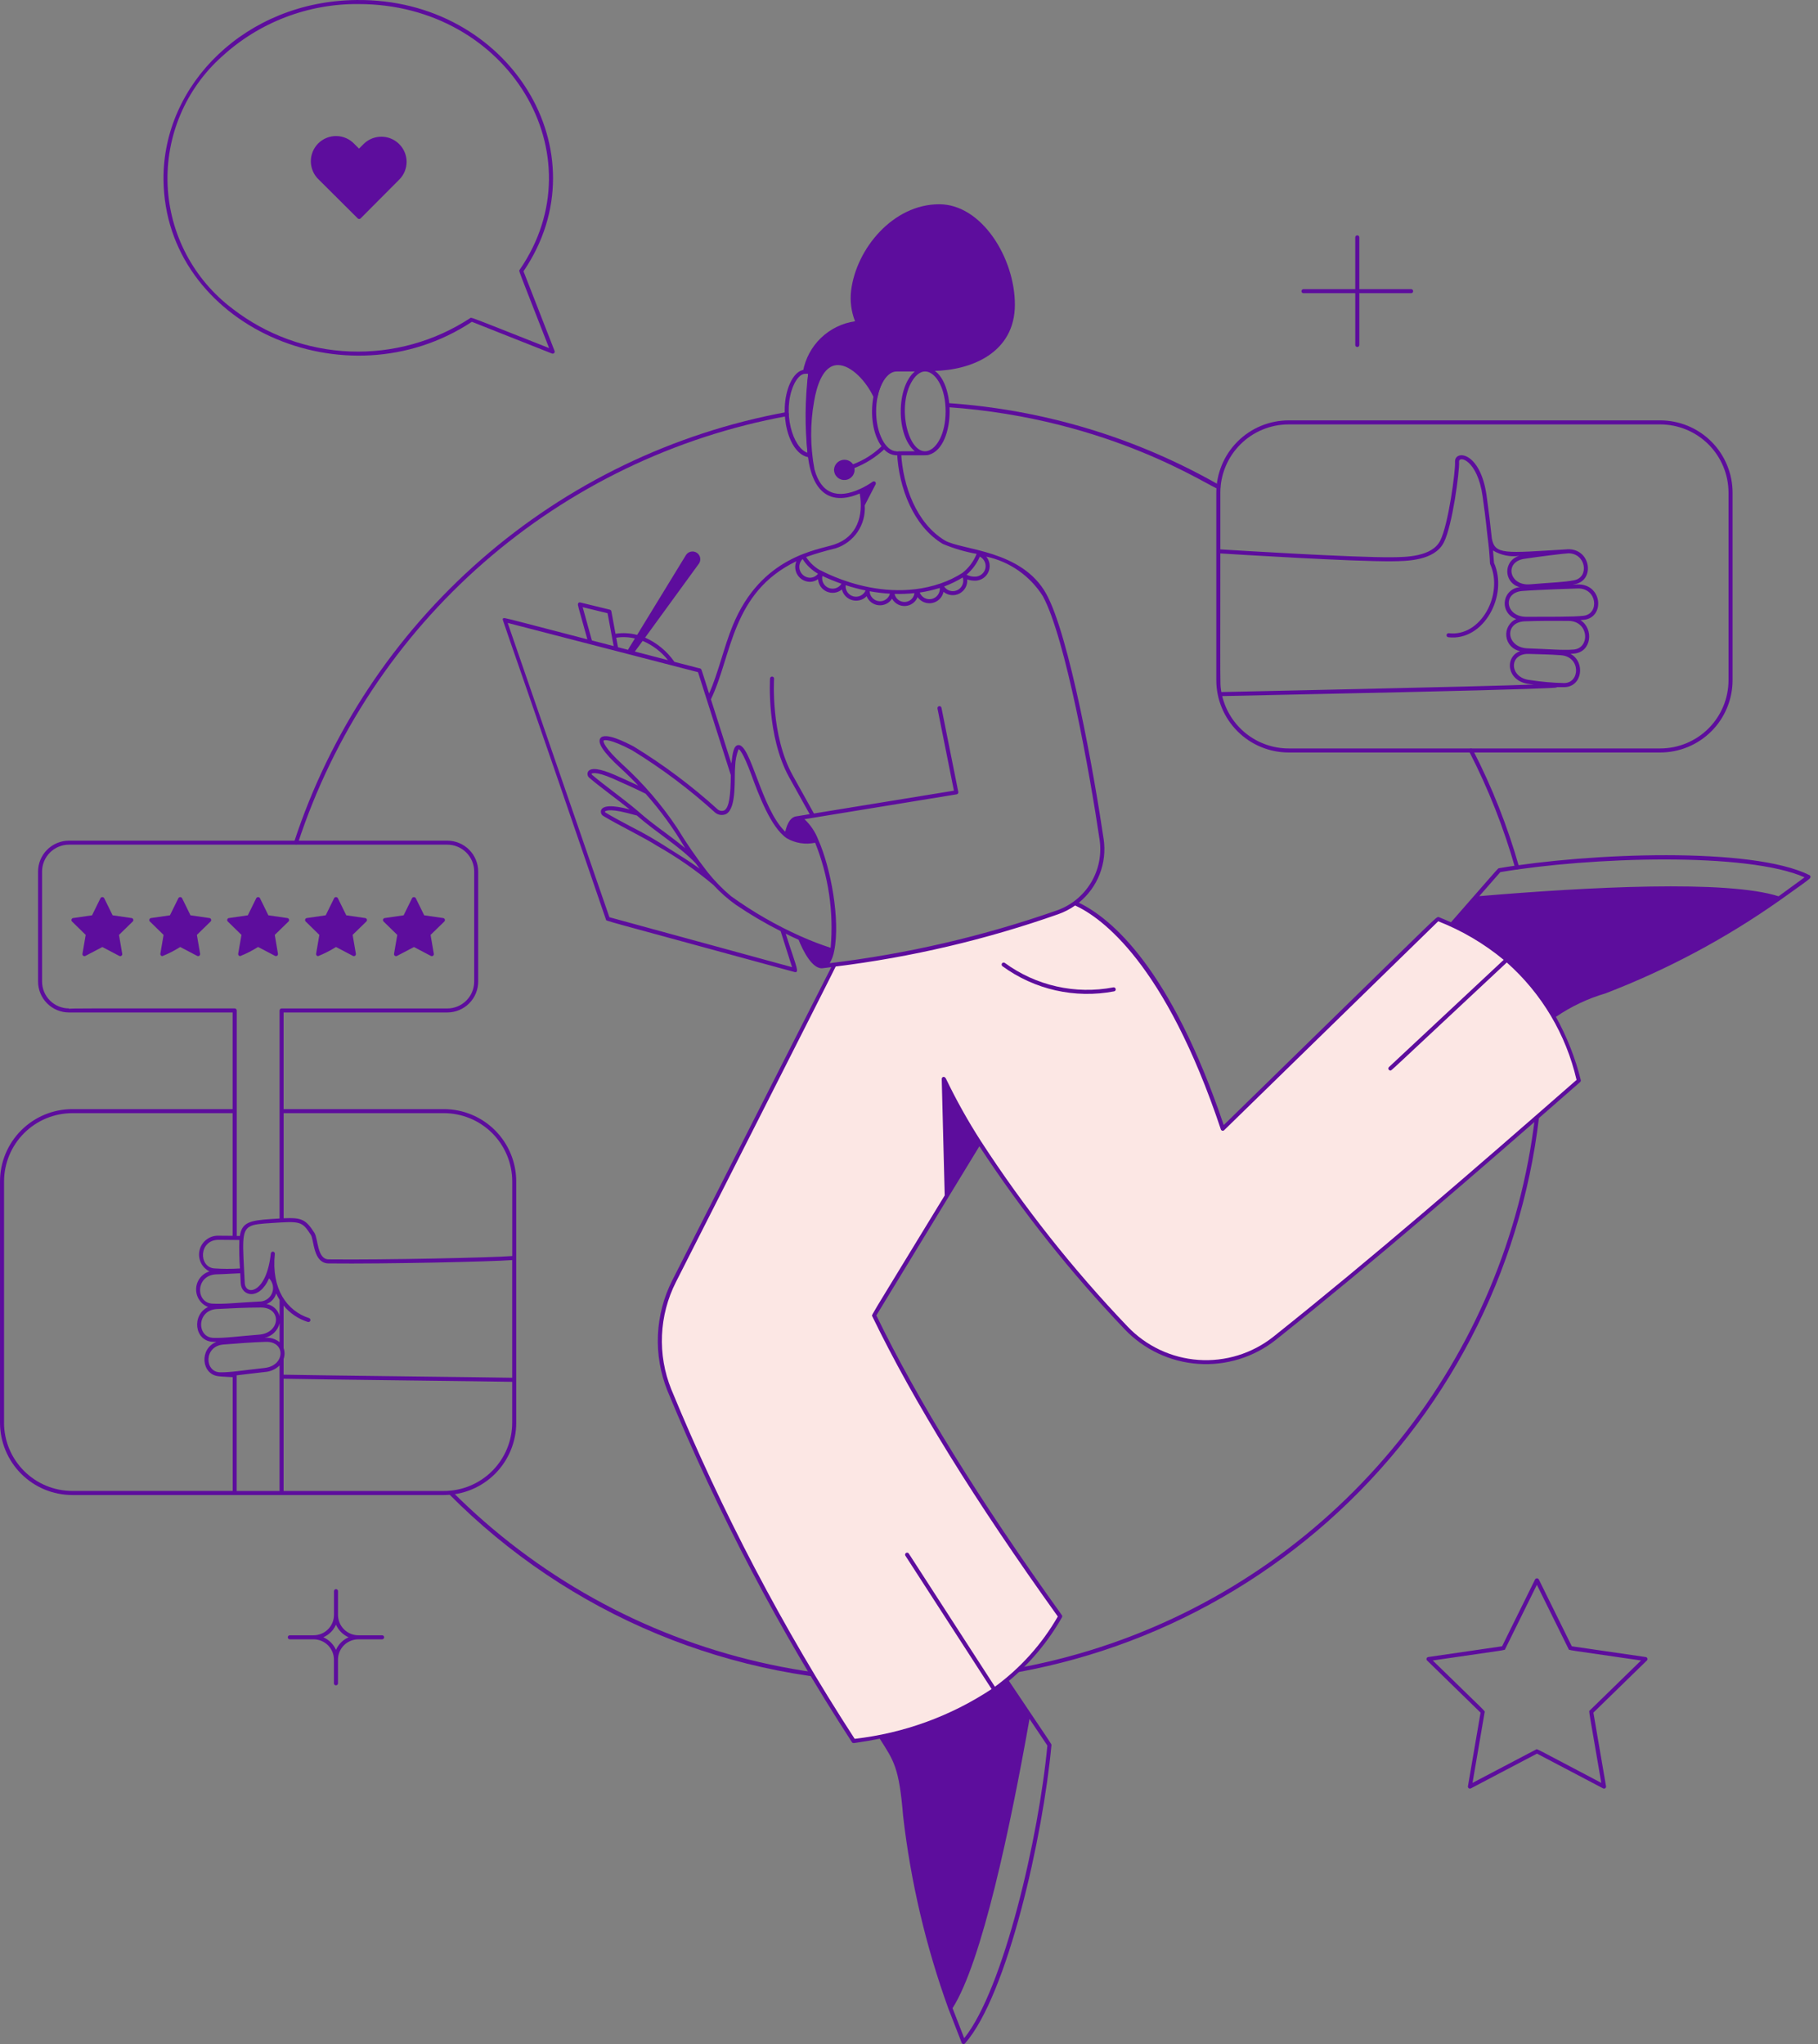
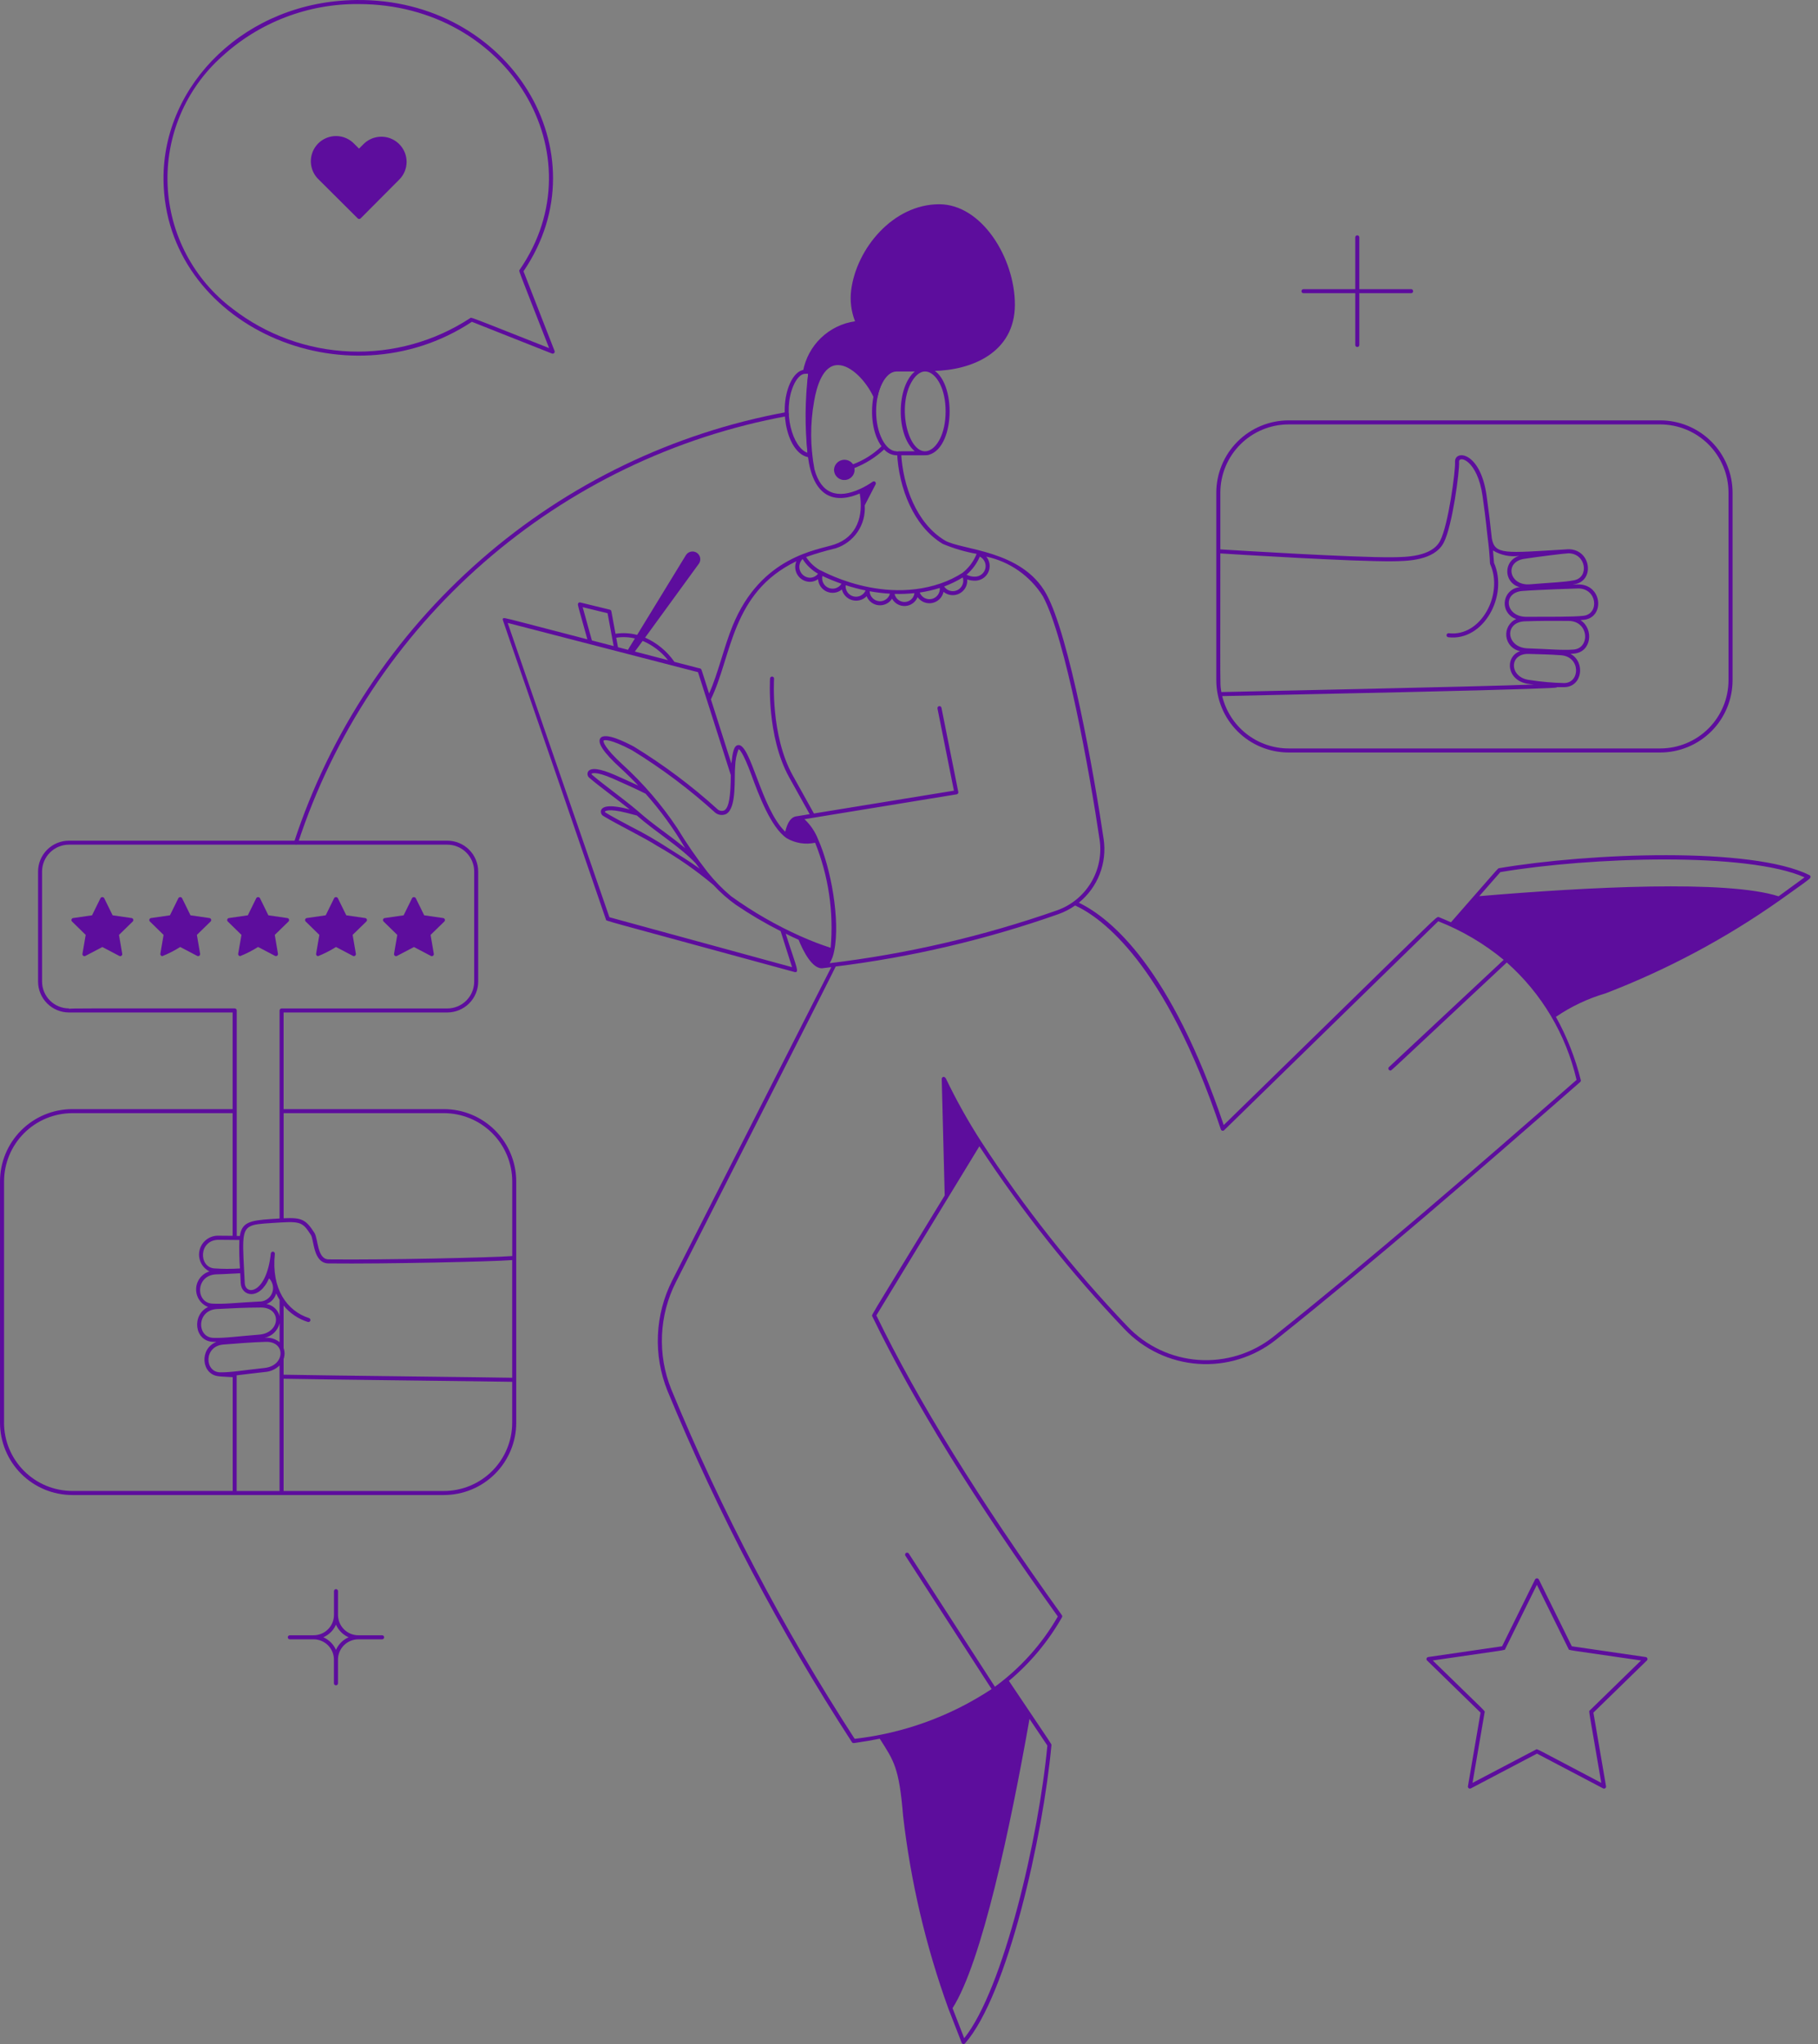
<svg xmlns="http://www.w3.org/2000/svg" width="217" height="244" viewBox="0 0 217 244" fill="none">
  <rect x="0" y="0" width="217" height="244" fill="#808080" stroke="none" />
-   <path d="M107.758 200.849C97.691 200.876 87.719 198.902 78.422 195.04C69.124 191.179 60.688 185.508 53.602 178.356C53.556 178.311 53.531 178.249 53.531 178.185C53.531 178.121 53.557 178.059 53.602 178.014C53.648 177.969 53.709 177.943 53.774 177.944C53.838 177.944 53.899 177.969 53.945 178.015C64.021 188.128 76.743 195.197 90.651 198.413C104.56 201.629 119.094 200.861 132.587 196.198C146.079 191.534 157.985 183.164 166.94 172.045C175.894 160.927 181.535 147.511 183.217 133.335C183.224 133.271 183.257 133.213 183.307 133.173C183.357 133.133 183.421 133.115 183.485 133.123C183.549 133.13 183.607 133.163 183.647 133.213C183.686 133.263 183.704 133.327 183.697 133.391C181.503 151.986 172.557 169.129 158.558 181.564C144.56 193.999 126.483 200.861 107.758 200.849V200.849Z" fill="#5D0D9D" />
-   <path d="M180.852 103.61C179.486 98.802 177.645 94.141 175.358 89.696C175.332 89.639 175.329 89.575 175.349 89.516C175.369 89.457 175.411 89.408 175.467 89.379C175.522 89.351 175.587 89.345 175.646 89.363C175.706 89.38 175.757 89.421 175.787 89.475C178.089 93.946 179.942 98.635 181.317 103.473C181.336 103.535 181.328 103.601 181.298 103.657C181.267 103.714 181.215 103.756 181.154 103.774C181.092 103.792 181.026 103.785 180.969 103.755C180.913 103.724 180.871 103.672 180.852 103.61Z" fill="#5D0D9D" />
  <path d="M61.619 141.027C61.617 138.739 60.707 136.546 59.089 134.928C57.471 133.31 55.277 132.4 52.989 132.397H33.85V120.86H53.39C54.368 120.859 55.306 120.47 55.998 119.778C56.689 119.086 57.078 118.148 57.08 117.17V104.04C57.078 103.062 56.689 102.124 55.997 101.433C55.306 100.741 54.368 100.353 53.39 100.352H8.227C7.25 100.354 6.314 100.744 5.624 101.435C4.933 102.126 4.545 103.063 4.544 104.04V117.17C4.545 118.148 4.934 119.086 5.625 119.778C6.317 120.47 7.255 120.859 8.233 120.86H27.765V132.397H8.63C6.342 132.4 4.149 133.31 2.531 134.928C0.913 136.546 0.003 138.739 0 141.027V169.834C0.003 172.122 0.913 174.316 2.531 175.934C4.149 177.552 6.342 178.462 8.63 178.464H52.989C55.277 178.462 57.471 177.552 59.089 175.934C60.706 174.316 61.617 172.122 61.619 169.834V141.027ZM33.85 160.929V155.848C34.602 156.766 35.606 157.445 36.738 157.801C36.799 157.821 36.866 157.815 36.923 157.786C36.98 157.757 37.023 157.706 37.043 157.645C37.062 157.585 37.057 157.518 37.028 157.461C36.999 157.404 36.948 157.361 36.887 157.341C34.256 156.491 32.371 153.885 32.806 149.677C32.813 149.613 32.794 149.549 32.754 149.499C32.714 149.449 32.656 149.417 32.592 149.41C32.529 149.403 32.465 149.422 32.415 149.462C32.365 149.502 32.333 149.56 32.326 149.624C31.812 154.462 29.287 154.689 29.213 153.158C29.102 150.838 28.985 149.239 29.041 148.193C29.147 146.209 29.874 146.161 32.414 145.995C35.838 145.77 36.042 145.757 37.109 147.416C37.495 148.021 37.366 150.798 39.225 150.817C46.008 150.89 58.745 150.603 61.136 150.418V164.465C59.377 164.42 38.779 164.2 33.85 164.1V162.219C34 161.802 34 161.346 33.85 160.929ZM28.248 177.98V164.175C28.616 164.133 30.794 163.865 31.636 163.775C32.287 163.728 32.901 163.452 33.367 162.996V177.98H28.248ZM31.587 163.295C28.957 163.576 27.606 163.83 26.297 163.818C24.392 163.803 24.304 160.679 26.674 160.498C28.538 160.357 29.825 160.241 31.709 160.178C34.145 160.097 34.041 163.032 31.585 163.295H31.587ZM28.571 148.019C28.534 149.152 28.558 150.287 28.644 151.418C27.613 151.485 26.578 151.482 25.547 151.409C23.693 151.232 23.717 148.01 26.089 147.997L28.571 148.019ZM25.862 152.119C26.823 152.099 27.713 152.024 28.676 151.991C28.695 152.363 28.716 152.762 28.735 153.181C28.811 154.742 30.942 155.285 32.115 152.6C32.347 152.83 32.503 153.126 32.564 153.447C32.625 153.769 32.587 154.101 32.455 154.4C32.324 154.7 32.105 154.952 31.827 155.125C31.549 155.297 31.226 155.382 30.899 155.367C28.215 155.509 26.716 155.702 25.324 155.616C23.315 155.493 23.326 152.175 25.862 152.119ZM32.968 154.407C33.086 154.668 33.222 154.922 33.372 155.167V157.12C33.284 156.75 33.089 156.415 32.81 156.156C32.532 155.897 32.183 155.726 31.808 155.665C32.086 155.56 32.334 155.392 32.535 155.173C32.736 154.955 32.882 154.692 32.963 154.407H32.968ZM25.916 156.259C27.842 156.167 29.169 156.086 31.128 156.079C33.664 156.068 33.485 159.119 30.931 159.318C28.284 159.524 26.821 159.75 25.452 159.703C23.462 159.632 23.45 156.375 25.911 156.259H25.916ZM33.372 157.972V160.217C33.122 160.016 32.834 159.867 32.525 159.779C32.216 159.691 31.893 159.665 31.574 159.703C32.006 159.612 32.403 159.401 32.72 159.095C33.037 158.789 33.261 158.4 33.367 157.972H33.372ZM52.994 132.88C55.154 132.883 57.225 133.742 58.753 135.269C60.28 136.796 61.139 138.867 61.142 141.027V149.934C58.926 150.117 46.066 150.407 39.235 150.334C37.834 150.32 37.997 147.894 37.522 147.155C36.502 145.572 36.023 145.33 33.855 145.426V132.88H52.994ZM8.232 120.423V120.375C7.38 120.375 6.564 120.037 5.962 119.435C5.36 118.833 5.021 118.016 5.021 117.165V104.04C5.021 103.188 5.36 102.372 5.962 101.77C6.564 101.168 7.38 100.829 8.232 100.829H53.39C54.241 100.829 55.058 101.168 55.66 101.77C56.262 102.372 56.6 103.188 56.6 104.04V117.17C56.6 118.022 56.262 118.838 55.66 119.44C55.058 120.042 54.241 120.381 53.39 120.381H33.612C33.581 120.381 33.549 120.387 33.52 120.399C33.491 120.411 33.464 120.429 33.442 120.451C33.419 120.474 33.402 120.5 33.389 120.53C33.377 120.559 33.371 120.59 33.371 120.622V145.454C33.059 145.472 32.717 145.495 32.344 145.52C29.775 145.688 28.876 145.932 28.628 147.541L28.259 147.535V120.618C28.258 120.554 28.232 120.493 28.187 120.447C28.142 120.402 28.08 120.377 28.016 120.377C8.76 120.377 8.681 120.36 8.227 120.424L8.232 120.423ZM0.485 169.833V141.027C0.487 138.867 1.346 136.797 2.874 135.269C4.401 133.742 6.471 132.883 8.631 132.88H27.767V147.521C27.471 147.521 26.097 147.508 26.097 147.508C25.583 147.488 25.078 147.645 24.666 147.953C24.253 148.26 23.958 148.699 23.83 149.197C23.702 149.696 23.748 150.223 23.961 150.691C24.174 151.159 24.541 151.54 25 151.771C24.554 151.908 24.16 152.18 23.875 152.551C23.59 152.921 23.428 153.37 23.41 153.837C23.392 154.304 23.52 154.765 23.776 155.156C24.032 155.547 24.403 155.848 24.838 156.018C22.863 156.943 23.178 160.097 25.436 160.178C25.564 160.178 25.703 160.186 25.838 160.186C23.767 160.979 24.012 164.078 26.095 164.284C26.187 164.313 27.57 164.383 27.776 164.393V177.975H8.64C6.479 177.976 4.406 177.12 2.876 175.593C1.346 174.067 0.484 171.996 0.48 169.834L0.485 169.833ZM52.994 177.979H33.85V164.583C38.78 164.683 59.387 164.904 61.136 164.949V169.829C61.135 171.99 60.276 174.062 58.749 175.59C57.221 177.118 55.15 177.978 52.989 177.98L52.994 177.979Z" fill="#5D0D9D" />
  <path d="M15.703 109.59L13.443 109.262L12.431 107.207C12.408 107.171 12.376 107.141 12.338 107.12C12.3 107.1 12.258 107.089 12.214 107.089C12.171 107.089 12.129 107.1 12.091 107.12C12.053 107.141 12.021 107.171 11.998 107.207L10.987 109.262L8.726 109.59C8.682 109.597 8.64 109.616 8.607 109.646C8.573 109.675 8.548 109.713 8.534 109.756C8.521 109.799 8.52 109.845 8.531 109.888C8.542 109.931 8.565 109.971 8.597 110.002L10.229 111.601L9.843 113.852C9.835 113.897 9.84 113.943 9.856 113.985C9.873 114.027 9.901 114.064 9.938 114.09C9.975 114.117 10.018 114.133 10.063 114.136C10.108 114.14 10.154 114.13 10.194 114.109L12.216 113.047L14.238 114.109C14.278 114.13 14.323 114.14 14.368 114.136C14.414 114.133 14.457 114.117 14.494 114.09C14.53 114.064 14.559 114.027 14.575 113.985C14.592 113.943 14.597 113.897 14.588 113.852L14.203 111.601L15.839 110.006C15.873 109.974 15.897 109.934 15.908 109.889C15.92 109.845 15.918 109.798 15.904 109.754C15.89 109.711 15.863 109.672 15.828 109.643C15.792 109.613 15.749 109.595 15.703 109.59V109.59Z" fill="#5D0D9D" />
  <path d="M25 109.59L22.738 109.262L21.728 107.207C21.705 107.171 21.673 107.141 21.635 107.12C21.597 107.1 21.555 107.089 21.511 107.089C21.468 107.089 21.426 107.1 21.388 107.12C21.35 107.141 21.318 107.171 21.295 107.207L20.284 109.262L18.023 109.59C17.979 109.597 17.937 109.616 17.903 109.646C17.869 109.675 17.845 109.713 17.831 109.756C17.818 109.799 17.817 109.845 17.828 109.888C17.839 109.931 17.862 109.971 17.894 110.002L19.525 111.601L19.14 113.852C19.134 113.887 19.136 113.922 19.145 113.956C19.154 113.99 19.171 114.022 19.194 114.049C19.216 114.076 19.245 114.098 19.277 114.112C19.309 114.127 19.344 114.135 19.379 114.135C20.121 113.835 20.835 113.47 21.513 113.044L23.535 114.106C23.575 114.128 23.62 114.137 23.665 114.134C23.71 114.131 23.754 114.115 23.791 114.088C23.827 114.061 23.855 114.024 23.872 113.982C23.889 113.94 23.893 113.894 23.885 113.849L23.5 111.598L25.136 110.003C25.169 109.972 25.192 109.931 25.203 109.887C25.214 109.843 25.212 109.797 25.198 109.754C25.184 109.71 25.158 109.672 25.123 109.643C25.088 109.614 25.045 109.595 25 109.59Z" fill="#5D0D9D" />
  <path d="M34.297 109.59L32.035 109.262L31.025 107.207C31.002 107.171 30.97 107.141 30.932 107.12C30.894 107.1 30.851 107.089 30.808 107.089C30.765 107.089 30.723 107.1 30.685 107.12C30.647 107.141 30.615 107.171 30.592 107.207L29.58 109.262L27.32 109.59C27.275 109.597 27.234 109.616 27.2 109.646C27.166 109.675 27.141 109.713 27.128 109.756C27.115 109.799 27.114 109.845 27.125 109.888C27.136 109.931 27.159 109.971 27.191 110.002L28.822 111.601L28.43 113.848C28.424 113.883 28.426 113.918 28.435 113.953C28.444 113.987 28.46 114.018 28.483 114.045C28.506 114.072 28.534 114.094 28.566 114.109C28.598 114.123 28.633 114.131 28.668 114.131C29.412 113.835 30.127 113.47 30.802 113.04L32.825 114.102C32.865 114.124 32.91 114.133 32.956 114.13C33.001 114.127 33.044 114.111 33.081 114.084C33.118 114.057 33.146 114.021 33.163 113.978C33.179 113.936 33.184 113.89 33.176 113.846L32.797 111.601L34.433 110.006C34.466 109.974 34.49 109.934 34.501 109.889C34.512 109.845 34.51 109.798 34.496 109.755C34.482 109.711 34.456 109.673 34.42 109.643C34.385 109.614 34.342 109.596 34.297 109.59V109.59Z" fill="#5D0D9D" />
  <path d="M43.592 109.59L41.332 109.262L40.321 107.207C40.298 107.171 40.266 107.141 40.228 107.12C40.19 107.099 40.148 107.088 40.104 107.088C40.061 107.088 40.018 107.099 39.98 107.12C39.943 107.141 39.91 107.171 39.887 107.207L38.877 109.262L36.615 109.59C36.571 109.597 36.53 109.617 36.497 109.646C36.463 109.676 36.438 109.714 36.425 109.757C36.412 109.799 36.41 109.845 36.421 109.888C36.432 109.931 36.455 109.971 36.487 110.002L38.118 111.601L37.732 113.852C37.726 113.887 37.728 113.922 37.737 113.956C37.746 113.99 37.762 114.022 37.785 114.049C37.808 114.076 37.836 114.098 37.868 114.112C37.9 114.127 37.935 114.135 37.97 114.135C38.712 113.835 39.426 113.47 40.104 113.044L42.126 114.106C42.166 114.128 42.211 114.137 42.256 114.134C42.302 114.131 42.345 114.115 42.382 114.088C42.418 114.061 42.447 114.024 42.463 113.982C42.48 113.94 42.485 113.894 42.476 113.849L42.091 111.598L43.727 110.003C43.76 109.972 43.783 109.932 43.794 109.888C43.805 109.844 43.804 109.797 43.79 109.754C43.776 109.711 43.75 109.673 43.715 109.643C43.68 109.614 43.637 109.596 43.592 109.59V109.59Z" fill="#5D0D9D" />
  <path d="M52.895 109.59L50.635 109.262L49.623 107.207C49.599 107.171 49.568 107.141 49.53 107.12C49.492 107.1 49.449 107.089 49.406 107.089C49.363 107.089 49.321 107.1 49.283 107.12C49.245 107.141 49.213 107.171 49.19 107.207L48.179 109.262L45.919 109.59C45.874 109.596 45.832 109.615 45.797 109.644C45.763 109.673 45.737 109.711 45.723 109.754C45.709 109.797 45.707 109.843 45.718 109.887C45.729 109.93 45.752 109.97 45.784 110.002L47.42 111.601L47.035 113.852C47.027 113.897 47.031 113.943 47.048 113.985C47.065 114.027 47.093 114.064 47.13 114.09C47.166 114.117 47.21 114.133 47.255 114.136C47.3 114.14 47.346 114.13 47.386 114.109L49.408 113.047L51.43 114.109C51.47 114.13 51.515 114.14 51.56 114.136C51.605 114.133 51.649 114.117 51.685 114.09C51.722 114.064 51.75 114.027 51.767 113.985C51.784 113.943 51.788 113.897 51.78 113.852L51.395 111.601L53.031 110.006C53.065 109.974 53.089 109.934 53.1 109.889C53.111 109.845 53.11 109.798 53.096 109.754C53.081 109.711 53.055 109.672 53.019 109.643C52.984 109.613 52.941 109.595 52.895 109.59V109.59Z" fill="#5D0D9D" />
-   <path d="M188.447 128.99C176.568 139.383 164.625 149.794 152.135 159.752C149.564 161.812 146.31 162.828 143.024 162.596C139.737 162.364 136.659 160.903 134.402 158.503C127.228 150.854 117.964 139.753 112.643 128.784L113.001 142.761L104.325 157.016C109.673 168.06 117.375 180.169 126.542 192.951C121.286 202.084 112.384 206.376 101.885 207.832C93.284 194.568 85.922 180.539 79.895 165.924C79.059 163.847 78.676 161.616 78.772 159.379C78.869 157.142 79.442 154.951 80.454 152.954L99.647 115.143C108.707 114.029 117.62 111.937 126.23 108.903C126.973 108.643 127.672 108.274 128.306 107.809C131.663 109.293 139.278 114.765 145.956 134.739L171.619 109.696C175.815 111.246 179.555 113.825 182.495 117.196C185.435 120.567 187.482 124.622 188.447 128.99V128.99Z" fill="#FCE7E4" />
  <path d="M198.173 50.181H153.81C151.522 50.183 149.328 51.093 147.71 52.711C146.093 54.329 145.182 56.523 145.18 58.811V81.198C145.183 83.486 146.093 85.679 147.711 87.296C149.329 88.914 151.522 89.824 153.81 89.826H198.173C200.461 89.824 202.654 88.914 204.272 87.297C205.89 85.679 206.8 83.486 206.803 81.198V58.811C206.8 56.523 205.89 54.329 204.272 52.711C202.654 51.093 200.461 50.183 198.173 50.181V50.181ZM174.157 55.129C174.11 54.317 176.356 54.916 176.962 59.215C177.421 62.476 177.437 63.121 177.564 64.113C177.892 66.651 177.803 67.203 177.869 67.341C179.486 70.925 176.766 76.062 172.927 75.588C172.864 75.581 172.801 75.599 172.751 75.639C172.701 75.678 172.669 75.735 172.661 75.798C172.653 75.861 172.67 75.924 172.709 75.975C172.747 76.025 172.804 76.058 172.867 76.067C177.094 76.581 180.058 71.093 178.326 67.183C178.316 67.035 178.28 66.523 178.207 65.711C179.146 66.279 180.252 66.506 181.339 66.353C180.924 66.465 180.558 66.713 180.299 67.057C180.041 67.401 179.906 67.821 179.914 68.251C179.923 68.681 180.075 69.096 180.347 69.43C180.618 69.763 180.994 69.996 181.413 70.092C180.961 70.123 180.533 70.312 180.206 70.626C179.878 70.94 179.67 71.358 179.618 71.809C179.566 72.26 179.674 72.714 179.922 73.094C180.17 73.474 180.543 73.755 180.977 73.889C180.584 74.067 180.259 74.365 180.047 74.74C179.836 75.115 179.749 75.548 179.8 75.976C179.851 76.403 180.037 76.804 180.331 77.118C180.625 77.433 181.012 77.646 181.435 77.726C179.532 78.434 179.847 81.365 182.549 81.654L183.088 81.713C176.608 81.969 147.129 82.574 145.785 82.612C145.707 82.216 145.67 81.813 145.673 81.41C145.639 80.065 145.663 76.682 145.663 66.064C147.73 66.193 161.654 67.052 166.167 67.002C167.93 66.981 171.213 66.945 172.331 64.766C173.362 62.766 174.224 56.25 174.159 55.129H174.157ZM182.6 81.177C180.124 80.913 180.064 77.975 182.478 78.06C184.424 78.131 184.747 78.1 186.331 78.218C188.696 78.398 188.618 81.524 186.706 81.538C185.331 81.509 183.96 81.388 182.601 81.177H182.6ZM182.343 77.395C179.759 77.305 179.504 74.258 182.007 74.168C183.919 74.098 185.294 74.112 187.221 74.12C189.684 74.13 189.815 77.38 187.835 77.539C186.494 77.647 184.853 77.478 182.344 77.395H182.343ZM182.181 73.63C179.677 73.63 179.307 70.732 181.706 70.547C183.689 70.393 188.256 70.246 188.384 70.246C190.659 70.246 190.908 73.275 189.034 73.504C187.725 73.663 184.778 73.612 182.183 73.63H182.181ZM182.628 69.751C180.148 69.962 179.524 67.09 181.913 66.714C183.481 66.469 186.848 66.05 187.21 66.05C189.305 66.05 189.722 68.891 187.919 69.261C186.639 69.514 185.204 69.532 182.629 69.751H182.628ZM206.319 81.198C206.316 83.358 205.457 85.428 203.93 86.956C202.402 88.483 200.331 89.342 198.171 89.344H153.81C151.98 89.341 150.204 88.724 148.766 87.59C147.329 86.457 146.315 84.874 145.886 83.094C147.268 83.059 150.106 82.999 153.674 82.925C197.233 82.026 182.245 82.026 186.706 82.026C188.868 82.009 189.274 79.04 187.456 78.045C187.596 78.045 187.736 78.031 187.874 78.02C189.978 77.851 190.275 75.067 188.645 74.025C188.809 74.014 188.96 73.999 189.093 73.983C191.6 73.678 191.262 69.659 188.266 69.764L187.715 69.785C187.815 69.767 187.915 69.749 188.016 69.728C190.488 69.229 189.838 65.247 186.869 65.586C179.622 66.018 178.417 66.248 178.065 64.253C177.891 62.576 177.689 60.914 177.441 59.147C176.692 53.838 173.588 53.654 173.676 55.158C173.737 56.224 172.877 62.652 171.902 64.545C170.916 66.471 167.822 66.501 166.162 66.519C161.645 66.569 147.616 65.703 145.663 65.581V58.811C145.665 56.651 146.523 54.58 148.051 53.053C149.578 51.525 151.649 50.666 153.809 50.663H198.171C200.331 50.666 202.402 51.525 203.93 53.052C205.457 54.58 206.316 56.651 206.319 58.811V81.198Z" fill="#5D0D9D" />
  <path d="M45.612 195.205H42.775C42.455 195.205 42.138 195.142 41.843 195.019C41.547 194.896 41.279 194.716 41.054 194.49C40.828 194.263 40.649 193.994 40.528 193.698C40.407 193.402 40.345 193.085 40.346 192.765V189.94C40.346 189.876 40.321 189.814 40.276 189.769C40.23 189.724 40.169 189.698 40.105 189.698C40.041 189.698 39.98 189.724 39.934 189.769C39.889 189.814 39.864 189.876 39.864 189.94V192.765C39.864 193.085 39.803 193.402 39.681 193.698C39.559 193.993 39.38 194.262 39.155 194.489C38.929 194.716 38.661 194.896 38.366 195.018C38.07 195.141 37.754 195.205 37.434 195.205H34.593C34.529 195.205 34.468 195.231 34.422 195.276C34.377 195.321 34.352 195.382 34.352 195.447C34.352 195.511 34.377 195.572 34.422 195.617C34.468 195.663 34.529 195.688 34.593 195.688H37.43C37.749 195.688 38.065 195.751 38.36 195.873C38.654 195.995 38.922 196.174 39.148 196.399C39.373 196.625 39.552 196.893 39.674 197.188C39.796 197.483 39.859 197.799 39.858 198.118V200.955C39.863 201.016 39.89 201.073 39.935 201.115C39.98 201.156 40.039 201.18 40.1 201.18C40.162 201.18 40.221 201.156 40.266 201.115C40.311 201.073 40.338 201.016 40.343 200.955V198.118C40.342 197.799 40.405 197.483 40.527 197.188C40.649 196.893 40.828 196.626 41.053 196.4C41.279 196.175 41.547 195.996 41.842 195.874C42.136 195.752 42.452 195.689 42.771 195.689H45.609C45.673 195.69 45.735 195.664 45.781 195.619C45.826 195.574 45.852 195.513 45.853 195.448C45.853 195.384 45.828 195.323 45.783 195.277C45.737 195.231 45.676 195.205 45.612 195.205V195.205ZM40.104 196.952C39.808 196.278 39.27 195.74 38.596 195.444C39.27 195.148 39.808 194.611 40.104 193.938C40.398 194.611 40.936 195.149 41.609 195.445C40.937 195.74 40.4 196.276 40.104 196.948V196.952Z" fill="#5D0D9D" />
  <path d="M168.446 34.515H162.251V28.316C162.246 28.255 162.219 28.198 162.174 28.156C162.129 28.114 162.07 28.091 162.009 28.091C161.947 28.091 161.888 28.114 161.843 28.156C161.798 28.198 161.771 28.255 161.767 28.316V34.516H155.569C155.508 34.521 155.45 34.548 155.409 34.593C155.367 34.638 155.344 34.697 155.344 34.758C155.344 34.82 155.367 34.879 155.409 34.924C155.45 34.968 155.508 34.996 155.569 35H161.768V41.198C161.772 41.259 161.8 41.316 161.845 41.358C161.89 41.4 161.949 41.423 162.01 41.423C162.071 41.423 162.13 41.4 162.175 41.358C162.22 41.316 162.248 41.259 162.252 41.198V34.999H168.451C168.512 34.994 168.569 34.966 168.61 34.921C168.652 34.875 168.674 34.816 168.674 34.755C168.673 34.693 168.649 34.635 168.607 34.59C168.565 34.545 168.507 34.519 168.446 34.515V34.515Z" fill="#5D0D9D" />
  <path d="M48.532 19.312C48.528 18.718 48.349 18.139 48.017 17.647C47.685 17.155 47.215 16.772 46.666 16.546C46.118 16.32 45.514 16.262 44.932 16.378C44.35 16.494 43.815 16.779 43.395 17.198L42.854 17.74L42.312 17.2C42.037 16.904 41.704 16.666 41.334 16.501C40.964 16.336 40.565 16.247 40.16 16.241C39.755 16.234 39.353 16.309 38.978 16.461C38.602 16.614 38.262 16.84 37.976 17.127C37.691 17.415 37.466 17.756 37.316 18.132C37.166 18.509 37.093 18.911 37.102 19.316C37.111 19.721 37.202 20.12 37.369 20.488C37.536 20.857 37.776 21.189 38.074 21.463L42.702 26.071C42.724 26.093 42.75 26.111 42.78 26.123C42.809 26.136 42.84 26.142 42.872 26.142C42.904 26.142 42.935 26.136 42.965 26.123C42.994 26.111 43.021 26.093 43.043 26.071L47.657 21.436C47.936 21.157 48.157 20.826 48.307 20.461C48.457 20.097 48.534 19.706 48.532 19.312V19.312Z" fill="#5D0D9D" />
  <path d="M19.517 21.465C19.401 10.036 29.392 0.135 42.542 0.002C60.797 -0.209 72.142 18.2 62.487 32.385L66.194 41.889C66.211 41.932 66.215 41.98 66.205 42.026C66.195 42.073 66.172 42.115 66.139 42.148C66.105 42.181 66.063 42.204 66.017 42.213C65.971 42.223 65.923 42.218 65.879 42.201L56.326 38.415C41.233 48.392 19.693 38.803 19.517 21.465ZM42.804 0.485C36.776 0.428 30.952 2.661 26.508 6.733C24.356 8.652 22.656 11.026 21.532 13.682C20.408 16.338 19.887 19.211 20.007 22.092C20.127 24.974 20.885 27.793 22.226 30.346C23.567 32.9 25.458 35.124 27.763 36.858C31.793 39.977 36.696 41.759 41.788 41.955C46.881 42.15 51.907 40.749 56.164 37.949C56.192 37.929 56.214 37.914 56.449 37.991C57.032 38.182 58.933 38.934 65.543 41.553C63.045 35.148 62.261 33.198 62.05 32.57C61.939 32.245 61.981 32.272 62.017 32.22C71.491 18.476 60.669 0.485 42.804 0.485Z" fill="#5D0D9D" />
-   <path d="M196.435 197.803L187.614 196.519L183.669 188.525C183.646 188.488 183.614 188.458 183.576 188.437C183.538 188.416 183.495 188.405 183.452 188.405C183.408 188.405 183.366 188.416 183.328 188.437C183.29 188.458 183.258 188.488 183.235 188.525L179.29 196.519L170.468 197.803C170.424 197.811 170.383 197.83 170.349 197.859C170.315 197.889 170.29 197.927 170.277 197.97C170.263 198.013 170.262 198.058 170.273 198.102C170.284 198.145 170.307 198.185 170.34 198.216L176.722 204.438L175.216 213.225C175.208 213.269 175.212 213.315 175.229 213.357C175.246 213.4 175.274 213.436 175.311 213.463C175.347 213.49 175.391 213.506 175.436 213.509C175.481 213.512 175.526 213.503 175.567 213.481L183.457 209.333L191.347 213.481C191.387 213.503 191.433 213.512 191.478 213.509C191.523 213.506 191.567 213.49 191.603 213.463C191.64 213.436 191.668 213.4 191.685 213.357C191.702 213.315 191.706 213.269 191.698 213.225L190.191 204.438L196.574 198.216C196.607 198.184 196.63 198.144 196.64 198.099C196.651 198.055 196.649 198.009 196.634 197.966C196.62 197.923 196.593 197.885 196.558 197.856C196.523 197.827 196.481 197.809 196.435 197.803V197.803ZM189.757 204.181C189.629 204.309 189.561 203.652 191.134 212.824C182.956 208.523 183.507 208.757 183.34 208.843L175.763 212.824L177.209 204.394C177.241 204.216 177.679 204.706 171.016 198.212C180.251 196.868 179.58 197.012 179.661 196.849L183.445 189.181L187.23 196.849C187.311 197.012 186.66 196.872 195.876 198.212L189.757 204.181Z" fill="#5D0D9D" />
+   <path d="M196.435 197.803L187.614 196.519L183.669 188.525C183.646 188.488 183.614 188.458 183.576 188.437C183.538 188.416 183.495 188.405 183.452 188.405C183.408 188.405 183.366 188.416 183.328 188.437C183.29 188.458 183.258 188.488 183.235 188.525L179.29 196.519L170.468 197.803C170.424 197.811 170.383 197.83 170.349 197.859C170.315 197.889 170.29 197.927 170.277 197.97C170.263 198.013 170.262 198.058 170.273 198.102C170.284 198.145 170.307 198.185 170.34 198.216L176.722 204.438L175.216 213.225C175.208 213.269 175.212 213.315 175.229 213.357C175.246 213.4 175.274 213.436 175.311 213.463C175.347 213.49 175.391 213.506 175.436 213.509C175.481 213.512 175.526 213.503 175.567 213.481L183.457 209.333L191.347 213.481C191.387 213.503 191.433 213.512 191.478 213.509C191.523 213.506 191.567 213.49 191.603 213.463C191.64 213.436 191.668 213.4 191.685 213.357C191.702 213.315 191.706 213.269 191.698 213.225L190.191 204.438L196.574 198.216C196.607 198.184 196.63 198.144 196.64 198.099C196.651 198.055 196.649 198.009 196.634 197.966C196.62 197.923 196.593 197.885 196.558 197.856C196.523 197.827 196.481 197.809 196.435 197.803V197.803ZM189.757 204.181C189.629 204.309 189.561 203.652 191.134 212.824C182.956 208.523 183.507 208.757 183.34 208.843L175.763 212.824L177.209 204.394C177.241 204.216 177.679 204.706 171.016 198.212C180.251 196.868 179.58 197.012 179.661 196.849L183.445 189.181L187.23 196.849C187.311 197.012 186.66 196.872 195.876 198.212Z" fill="#5D0D9D" />
  <path d="M35.105 100.517C39.379 87.47 47.092 75.817 57.432 66.785C67.771 57.753 80.355 51.676 93.858 49.194C93.921 49.183 93.986 49.197 94.039 49.233C94.091 49.27 94.128 49.325 94.139 49.388C94.151 49.451 94.137 49.516 94.1 49.569C94.064 49.622 94.008 49.658 93.945 49.67C80.527 52.134 68.021 58.172 57.746 67.147C47.47 76.122 39.806 87.702 35.559 100.667C35.532 100.718 35.489 100.759 35.435 100.781C35.382 100.803 35.322 100.805 35.267 100.787C35.212 100.769 35.166 100.732 35.136 100.682C35.106 100.632 35.095 100.574 35.105 100.517V100.517Z" fill="#5D0D9D" />
  <path d="M215.974 104.461C209.101 101.049 189.696 101.81 178.912 103.64C178.871 103.652 178.864 103.64 178.784 103.722C178.527 103.972 177.601 105.067 173.188 110.096C172.705 109.878 172.213 109.668 171.711 109.467C171.66 109.446 171.569 109.467 171.314 109.68C170.514 110.358 166.715 114.143 146.066 134.298C139.74 115.573 132.663 109.64 128.771 107.757C129.885 106.856 130.744 105.679 131.263 104.344C131.782 103.008 131.944 101.56 131.731 100.143C130.564 92.221 127.635 75.918 124.903 70.925C121.98 65.589 114.747 65.693 112.777 64.511C109.388 62.472 107.769 57.996 107.562 54.095C107.556 54.034 107.526 53.977 107.479 53.937C107.432 53.896 107.371 53.876 107.309 53.879C107.247 53.882 107.189 53.909 107.146 53.954C107.104 53.999 107.08 54.059 107.08 54.121C107.29 58.186 108.996 62.801 112.528 64.924C113.828 65.47 115.183 65.87 116.571 66.118C116.216 67.015 115.629 67.8 114.869 68.394C114.062 68.909 113.197 69.327 112.292 69.639C104.197 72.432 96.326 67.046 98.083 68.182C97.326 67.788 96.682 67.206 96.213 66.492C97.373 66.084 98.553 65.738 99.749 65.454C100.817 65.111 101.739 64.418 102.368 63.489C102.997 62.559 103.295 61.445 103.216 60.325L104.521 57.8C104.542 57.755 104.549 57.705 104.54 57.656C104.531 57.606 104.507 57.561 104.472 57.526C104.436 57.491 104.391 57.468 104.342 57.46C104.293 57.452 104.242 57.459 104.197 57.481C103.725 57.812 103.226 58.102 102.704 58.347C99.964 59.616 98.015 58.951 97.22 56.036C96.707 53.357 96.691 50.606 97.17 47.921C97.472 46.136 98.213 43.567 100.023 43.579C101.579 43.579 103.407 45.505 104.286 47.443C104.308 47.488 104.344 47.526 104.388 47.55C104.432 47.574 104.483 47.584 104.533 47.578C104.583 47.573 104.63 47.551 104.668 47.518C104.706 47.484 104.732 47.44 104.743 47.39C105.11 45.568 105.995 44.279 106.983 44.279C107.111 44.279 110.981 44.255 111.406 44.279C115.946 44.213 121.138 42.115 121.138 36.362C121.138 30.822 117.194 24.382 112.107 24.382C106.585 24.382 102.218 29.692 101.594 34.656C101.439 35.907 101.599 37.177 102.059 38.35C100.529 38.571 99.107 39.266 97.993 40.337C96.879 41.408 96.13 42.802 95.85 44.322C95.835 44.384 95.844 44.45 95.877 44.505C95.91 44.56 95.964 44.599 96.026 44.615C96.026 44.615 96.282 44.603 96.461 44.591C96.226 47.327 96.177 50.075 96.313 52.818C96.442 57.644 98.24 60.764 102.621 58.91C103.085 61.624 102.284 64.087 99.594 64.997C97.628 65.668 90.862 66.347 87.447 74.701C86.407 77.244 85.745 80.304 84.639 82.792C84.117 81.15 83.897 80.421 83.78 80.095C83.683 79.824 83.691 79.808 83.332 79.74L80.499 79.007C79.62 77.74 78.409 76.738 77 76.111L83.392 67.328C83.471 67.227 83.527 67.112 83.559 66.988C83.59 66.864 83.596 66.736 83.576 66.61C83.555 66.484 83.509 66.363 83.44 66.256C83.371 66.149 83.28 66.057 83.174 65.986C83.068 65.915 82.948 65.867 82.823 65.845C82.697 65.822 82.568 65.826 82.444 65.855C82.32 65.885 82.204 65.94 82.102 66.016C81.999 66.093 81.914 66.19 81.851 66.301L76.048 75.791C75.207 75.569 74.328 75.523 73.468 75.656L72.972 72.969C72.963 72.923 72.942 72.88 72.91 72.846C72.878 72.812 72.836 72.788 72.791 72.777L69.266 71.918C69.116 71.881 68.931 71.964 68.997 72.281C69.078 72.667 69.366 73.63 70.11 76.32C62.858 74.443 60.891 73.902 60.321 73.799C59.915 73.725 59.995 73.937 60.064 74.14C60.425 75.287 62.497 81.037 72.331 109.776C72.397 109.965 70.975 109.519 94.874 116.042C95.145 116.075 95.2 115.938 95.059 115.4C94.894 114.766 94.458 113.578 93.782 111.456C94.296 111.713 94.809 111.952 95.323 112.184C95.824 113.436 96.993 115.853 98.303 115.562C98.612 115.526 98.919 115.487 99.225 115.449C97.157 119.524 80.238 152.848 80.238 152.848C79.211 154.878 78.629 157.103 78.531 159.375C78.433 161.647 78.822 163.914 79.671 166.024C85.698 180.653 93.068 194.693 101.687 207.963C101.788 208.12 101.931 208.072 102.221 208.03C103.175 207.893 104.105 207.734 105.011 207.552C106.693 210.204 107.323 210.964 107.798 216.786C108.701 224.63 110.514 232.343 113.2 239.769L114.786 243.847C114.801 243.886 114.825 243.92 114.857 243.947C114.889 243.973 114.927 243.991 114.968 243.998C115.009 244.006 115.051 244.002 115.09 243.988C115.13 243.974 115.164 243.951 115.192 243.919C120.254 238.152 124.502 219.207 125.503 208.318C125.503 208.153 125.797 208.659 120.425 200.649C122.972 198.518 125.117 195.948 126.759 193.061C126.781 193.021 126.792 192.976 126.789 192.93C126.787 192.885 126.772 192.841 126.746 192.804C116.82 178.97 109.574 167.263 104.603 157.022L116.9 136.831C122.004 144.617 127.804 151.925 134.228 158.664C136.536 161.092 139.669 162.57 143.011 162.806C146.353 163.041 149.662 162.018 152.288 159.938C164.343 150.321 175.871 140.313 188.609 129.168C188.643 129.139 188.668 129.101 188.681 129.058C188.695 129.016 188.696 128.97 188.685 128.927C188.032 126.293 187.034 123.756 185.716 121.383C187.531 120.143 189.529 119.197 191.639 118.58C199.017 115.745 206.016 112.006 212.474 107.449C214.84 105.767 215.676 105.17 215.966 104.914C216.183 104.724 216.118 104.538 215.974 104.461ZM116.959 66.447C117.21 66.576 117.411 66.785 117.53 67.041C117.649 67.298 117.678 67.586 117.614 67.861C117.549 68.136 117.394 68.382 117.174 68.558C116.953 68.735 116.68 68.833 116.398 68.836C116.041 68.848 115.688 68.769 115.37 68.606C116.055 68.014 116.596 67.275 116.954 66.443L116.959 66.447ZM114.918 68.94C114.978 69.127 114.992 69.325 114.961 69.519C114.929 69.713 114.853 69.896 114.737 70.055C114.622 70.213 114.47 70.342 114.296 70.432C114.121 70.521 113.928 70.568 113.731 70.568C113.526 70.569 113.324 70.517 113.143 70.42C112.963 70.322 112.809 70.181 112.696 70.01C113.466 69.72 114.208 69.361 114.913 68.936L114.918 68.94ZM112.178 70.188C112.201 70.486 112.117 70.782 111.94 71.022C111.764 71.262 111.506 71.431 111.215 71.497C110.924 71.564 110.619 71.523 110.356 71.383C110.093 71.243 109.889 71.012 109.781 70.734C110.591 70.613 111.391 70.429 112.172 70.184L112.178 70.188ZM109.151 70.808C109.116 71.099 108.975 71.367 108.756 71.561C108.536 71.755 108.253 71.861 107.96 71.859C107.683 71.858 107.415 71.763 107.2 71.588C106.985 71.413 106.837 71.169 106.78 70.898C107.57 70.918 108.36 70.886 109.145 70.805L109.151 70.808ZM103.804 70.579C104.606 70.722 105.414 70.82 106.226 70.873C106.154 71.131 106 71.359 105.786 71.522C105.572 71.684 105.311 71.772 105.042 71.772C104.721 71.771 104.412 71.646 104.18 71.423C103.949 71.2 103.812 70.896 103.799 70.575L103.804 70.579ZM100.943 69.858C101.724 70.107 102.518 70.316 103.32 70.485C103.201 70.757 102.988 70.978 102.72 71.107C102.452 71.237 102.147 71.266 101.859 71.19C101.571 71.114 101.321 70.937 101.152 70.692C100.983 70.447 100.907 70.15 100.938 69.854L100.943 69.858ZM98.161 68.754C98.904 69.102 99.665 69.412 100.44 69.683C100.284 69.933 100.045 70.12 99.764 70.211C99.484 70.302 99.181 70.29 98.909 70.179C98.636 70.068 98.411 69.864 98.275 69.603C98.138 69.342 98.098 69.041 98.161 68.754ZM95.801 66.735C96.26 67.461 96.891 68.062 97.639 68.485C97.524 68.635 97.377 68.756 97.208 68.839C97.039 68.922 96.853 68.966 96.665 68.966C96.411 68.956 96.165 68.872 95.958 68.725C95.75 68.578 95.591 68.373 95.498 68.136C95.406 67.898 95.385 67.64 95.438 67.391C95.491 67.142 95.615 66.914 95.796 66.735H95.801ZM76.707 76.507C77.892 77.006 78.932 77.796 79.731 78.804L75.778 77.777L76.707 76.507ZM75.783 76.214C75.313 76.984 75.013 77.442 74.963 77.571L73.763 77.259L73.554 76.125C74.296 76.007 75.053 76.037 75.783 76.214V76.214ZM69.55 72.478L72.521 73.202L73.247 77.124L70.649 76.451L69.55 72.478ZM94.542 115.454L72.74 109.491L60.597 74.358L83.316 80.239L87.231 92.522C87.208 94.898 87.046 96.396 86.454 96.737C86.33 96.79 86.195 96.808 86.061 96.792C85.927 96.776 85.8 96.724 85.693 96.644C82.585 93.823 79.219 91.3 75.639 89.11C74.773 88.659 72.211 87.329 71.658 88.125C71.273 88.676 72.063 89.855 74.003 91.63C74.782 92.347 75.51 93.063 76.179 93.773C75.234 93.328 74.102 92.824 73.374 92.503C71.615 91.733 70.515 91.595 70.196 92.106C70.128 92.232 70.108 92.377 70.139 92.516C70.17 92.655 70.25 92.778 70.364 92.863C71.621 93.942 73.709 95.447 75.16 96.626C74.291 96.398 72.104 95.865 71.753 96.699C71.707 96.834 71.711 96.981 71.764 97.114C71.817 97.246 71.915 97.355 72.041 97.422C73.743 98.458 76.898 99.979 78.462 100.991C80.835 102.332 83.078 103.891 85.161 105.647C85.963 106.522 86.855 107.311 87.822 107.999C89.537 109.165 91.326 110.219 93.178 111.153L94.542 115.454ZM79.131 99.201C75.839 96.753 77.249 97.579 73.3 94.566C72.361 93.848 71.39 93.107 70.677 92.496C70.614 92.442 70.595 92.377 70.605 92.367C70.616 92.357 70.971 91.982 73.174 92.949C74.224 93.412 76.117 94.259 77.06 94.747C78.843 96.756 80.425 98.935 81.783 101.253C80.937 100.536 80.008 99.847 79.13 99.194L79.131 99.201ZM83.055 103.075C83.205 103.28 83.358 103.485 83.514 103.69C82.324 102.835 80.991 102.007 79.903 101.33C78.41 100.349 76.862 99.454 75.267 98.65C74.203 98.086 73.103 97.503 72.293 97.008C72.222 96.966 72.191 96.904 72.199 96.886C72.207 96.868 72.5 96.446 74.834 97.04C75.069 97.101 75.501 97.213 76.011 97.347C78.204 99.281 81.177 101.079 83.053 103.069L83.055 103.075ZM95.606 111.781C92.666 110.47 89.869 108.86 87.258 106.978C86.239 106.121 85.306 105.166 84.474 104.127C83.151 102.428 81.928 100.654 80.811 98.814C78.962 96.049 76.784 93.517 74.327 91.274C72.194 89.323 71.964 88.527 72.051 88.403C72.058 88.396 72.066 88.39 72.075 88.386C72.194 88.328 72.822 88.188 75.413 89.542C78.963 91.713 82.298 94.216 85.377 97.015C85.392 97.03 85.409 97.043 85.427 97.053C85.609 97.183 85.823 97.262 86.045 97.28C86.268 97.299 86.492 97.257 86.693 97.159C87.977 96.419 87.611 92.716 87.751 91.437C87.77 90.751 87.907 90.073 88.156 89.433C88.228 89.445 88.642 89.656 89.697 92.522C90.529 94.788 91.99 98.759 93.905 100.062C94.93 100.657 96.139 100.848 97.297 100.599C98.894 104.575 99.528 108.873 99.148 113.141C97.942 112.753 96.759 112.296 95.604 111.775L95.606 111.781ZM99.033 114.984C99.302 114.525 99.485 114.022 99.573 113.498C100.32 109.851 99.167 103.58 97.666 100.234C97.311 99.305 96.749 98.468 96.022 97.788L114.186 94.821C114.218 94.816 114.249 94.805 114.276 94.787C114.304 94.77 114.327 94.748 114.346 94.721C114.364 94.694 114.377 94.664 114.384 94.632C114.39 94.601 114.39 94.568 114.384 94.536L112.374 84.484C112.361 84.422 112.324 84.366 112.271 84.331C112.218 84.295 112.152 84.282 112.09 84.295C112.027 84.308 111.971 84.345 111.936 84.398C111.9 84.451 111.888 84.517 111.9 84.579L113.861 94.385L97.151 97.107C96.738 96.368 94.91 93.081 94.609 92.535C91.967 87.751 92.39 81.082 92.395 81.016C92.398 80.953 92.376 80.891 92.334 80.844C92.292 80.797 92.234 80.768 92.171 80.764C92.108 80.759 92.046 80.78 91.998 80.821C91.949 80.861 91.919 80.919 91.913 80.982C91.913 81.05 91.474 87.858 94.185 92.769C94.469 93.283 96.112 96.237 96.645 97.189L95.055 97.446C94.443 97.521 93.998 98.137 93.727 99.279C90.871 96.567 89.607 88.748 88.107 88.942C87.593 89.004 87.448 89.809 87.299 91.138L84.855 83.476C87.386 78.257 87.285 70.739 95.057 66.996C94.945 67.263 94.9 67.553 94.926 67.841C94.953 68.13 95.049 68.407 95.207 68.65C95.365 68.893 95.58 69.093 95.833 69.233C96.087 69.373 96.371 69.45 96.66 69.455C97.013 69.455 97.358 69.345 97.646 69.14C97.667 69.46 97.776 69.767 97.96 70.029C98.145 70.291 98.398 70.497 98.692 70.624C98.986 70.751 99.31 70.794 99.627 70.749C99.944 70.705 100.243 70.573 100.49 70.369C100.564 70.672 100.718 70.95 100.936 71.174C101.154 71.398 101.428 71.559 101.729 71.641C102.031 71.723 102.348 71.724 102.65 71.642C102.951 71.56 103.225 71.399 103.443 71.176C103.56 71.468 103.755 71.723 104.007 71.912C104.259 72.101 104.558 72.217 104.871 72.247C105.185 72.277 105.5 72.221 105.784 72.084C106.067 71.947 106.307 71.734 106.478 71.47C106.633 71.75 106.864 71.98 107.144 72.134C107.424 72.287 107.742 72.358 108.061 72.338C108.38 72.319 108.687 72.209 108.946 72.021C109.205 71.834 109.406 71.577 109.524 71.28C109.717 71.554 109.986 71.766 110.298 71.89C110.61 72.014 110.951 72.045 111.279 71.978C111.608 71.911 111.91 71.75 112.149 71.514C112.388 71.279 112.552 70.978 112.623 70.65C112.886 70.867 113.206 71.002 113.545 71.037C113.883 71.073 114.225 71.007 114.527 70.849C114.828 70.692 115.077 70.448 115.241 70.15C115.405 69.852 115.477 69.512 115.449 69.172C115.756 69.272 116.077 69.322 116.4 69.319C116.732 69.315 117.055 69.217 117.334 69.036C117.612 68.855 117.833 68.599 117.971 68.298C118.109 67.996 118.159 67.662 118.115 67.333C118.07 67.004 117.934 66.695 117.72 66.441C119.104 66.737 120.415 67.307 121.574 68.118C122.734 68.929 123.72 69.964 124.473 71.162C127.17 76.096 130.085 92.326 131.247 100.219C131.514 102.002 131.15 103.822 130.219 105.367C129.289 106.911 127.849 108.082 126.148 108.68C117.364 111.757 108.272 113.868 99.032 114.977L99.033 114.984ZM122.886 205.196L125.015 208.369C124.003 219.243 119.782 237.478 115.089 243.3L113.697 239.719C117.203 234.232 120.606 218.065 122.884 205.189L122.886 205.196ZM188.18 128.911C175.491 140.014 164.001 149.987 151.989 159.569C149.458 161.574 146.269 162.56 143.048 162.333C139.827 162.107 136.807 160.683 134.582 158.342C128.079 151.531 122.222 144.128 117.09 136.232C115.538 133.823 114.139 131.319 112.899 128.736C112.68 128.386 112.406 128.594 112.406 128.789C112.406 128.789 112.406 128.789 112.762 142.7C106.122 153.605 104.513 156.185 104.166 156.845C104.038 157.102 104.087 157.069 104.112 157.12C109.083 167.382 116.329 179.109 126.263 192.964C124.373 196.253 121.815 199.108 118.754 201.347L108.464 185.432C108.427 185.385 108.373 185.354 108.315 185.344C108.256 185.334 108.195 185.346 108.145 185.378C108.094 185.41 108.058 185.459 108.042 185.517C108.025 185.574 108.031 185.636 108.058 185.689L118.36 201.627C113.456 204.868 107.855 206.903 102.014 207.565C93.446 194.36 86.118 180.391 80.122 165.836C79.298 163.79 78.921 161.592 79.016 159.389C79.111 157.186 79.675 155.028 80.671 153.06C80.671 153.06 99.516 115.927 99.751 115.373C108.802 114.255 117.706 112.162 126.308 109.132C127.027 108.879 127.708 108.527 128.331 108.088C131.436 109.512 139.072 114.921 145.723 134.816C145.736 134.855 145.759 134.89 145.789 134.918C145.819 134.945 145.856 134.965 145.896 134.974C145.936 134.984 145.977 134.983 146.017 134.972C146.056 134.961 146.092 134.94 146.121 134.911L171.671 109.974C174.503 111.084 177.14 112.638 179.483 114.578L165.796 127.37C165.76 127.403 165.735 127.446 165.725 127.494C165.714 127.541 165.717 127.591 165.735 127.636C165.753 127.681 165.784 127.72 165.824 127.747C165.864 127.775 165.912 127.789 165.96 127.789C166.108 127.789 165.136 128.648 179.853 114.894C184.017 118.586 186.928 123.484 188.179 128.906L188.18 128.911ZM212.295 106.992C206.108 105.012 189.606 105.871 176.566 106.977L179.083 104.106C189.851 102.292 208.56 101.688 215.396 104.728L212.295 106.992Z" fill="#5D0D9D" />
-   <path d="M119.66 115.342C119.634 115.324 119.612 115.301 119.594 115.274C119.577 115.248 119.565 115.218 119.559 115.187C119.553 115.156 119.553 115.124 119.56 115.093C119.566 115.062 119.579 115.032 119.597 115.006C119.615 114.98 119.637 114.957 119.664 114.94C119.691 114.922 119.72 114.911 119.751 114.905C119.783 114.899 119.815 114.899 119.846 114.905C119.877 114.912 119.906 114.924 119.933 114.942C121.776 116.292 123.877 117.248 126.106 117.751C128.335 118.254 130.643 118.293 132.888 117.865C132.951 117.853 133.016 117.866 133.069 117.901C133.123 117.937 133.16 117.992 133.172 118.055C133.185 118.118 133.172 118.183 133.137 118.236C133.101 118.29 133.046 118.327 132.983 118.339C130.675 118.779 128.302 118.739 126.01 118.224C123.719 117.708 121.557 116.727 119.66 115.342V115.342Z" fill="#5D0D9D" />
  <path d="M110.899 43.932C110.223 43.817 109.534 43.794 108.851 43.863C108.433 42.496 107.576 41.305 106.414 40.473C105.251 39.642 103.847 39.216 102.418 39.263C100.971 39.179 99.543 39.629 98.405 40.526C97.267 41.424 96.497 42.707 96.241 44.134L96.028 44.142C95.356 44.176 94.713 44.794 94.262 45.836C92.832 49.14 94.1 54.387 96.652 54.597H96.671C96.704 54.597 96.737 54.59 96.767 54.577C96.797 54.563 96.825 54.544 96.847 54.52C97.164 54.179 96.129 52.642 96.956 44.492C96.972 44.454 96.98 44.413 96.978 44.371C96.975 44.33 96.964 44.289 96.943 44.253C96.923 44.217 96.894 44.186 96.86 44.163C96.826 44.139 96.787 44.124 96.745 44.118C97.004 42.828 97.72 41.674 98.763 40.87C99.806 40.066 101.104 39.666 102.418 39.744C103.719 39.685 105.004 40.057 106.073 40.801C107.142 41.545 107.937 42.621 108.333 43.862H107.005C104.113 43.862 103.1 50.365 105.219 53.278C104.246 54.219 103.089 54.949 101.821 55.422C101.671 55.205 101.457 55.041 101.208 54.953C100.959 54.866 100.689 54.859 100.437 54.935C100.184 55.011 99.962 55.165 99.803 55.374C99.643 55.584 99.554 55.839 99.549 56.103C99.553 56.272 99.592 56.438 99.663 56.591C99.734 56.744 99.837 56.881 99.963 56.993C100.089 57.105 100.238 57.19 100.398 57.242C100.559 57.294 100.729 57.312 100.897 57.296C101.065 57.28 101.228 57.229 101.375 57.147C101.523 57.065 101.652 56.953 101.754 56.819C101.857 56.684 101.931 56.531 101.971 56.367C102.011 56.203 102.017 56.032 101.989 55.865C102.003 55.863 102.016 55.86 102.029 55.855C103.322 55.341 104.509 54.594 105.531 53.65C105.716 53.861 105.943 54.032 106.197 54.153C106.451 54.273 106.727 54.34 107.008 54.349C110.785 54.349 110.579 54.374 110.902 54.281C114.162 53.325 114.164 44.886 110.899 43.932ZM96.387 54.052C94.6 53.455 93.364 49.137 94.709 46.027C95.079 45.173 95.582 44.649 96.052 44.624L96.463 44.609C96.084 47.744 96.057 50.911 96.383 54.052H96.387ZM107.009 53.889V53.867C105.69 53.867 104.575 51.684 104.575 49.106C104.575 46.529 105.69 44.346 107.009 44.346H109.192C106.977 46.2 106.932 51.956 109.185 53.867C107.764 53.867 107.225 53.871 107.005 53.889H107.009ZM110.769 53.817C108.458 54.498 106.927 48.507 108.928 45.396C109.358 44.725 110.003 44.17 110.768 44.396C111.812 44.702 112.87 46.417 112.87 49.106C112.87 51.796 111.81 53.511 110.766 53.817H110.769Z" fill="#5D0D9D" />
-   <path d="M145.422 58.359C144.658 58.359 132.819 49.971 113.094 48.599C113.031 48.593 112.973 48.563 112.933 48.515C112.892 48.467 112.871 48.405 112.876 48.342C112.88 48.279 112.909 48.22 112.956 48.178C113.003 48.136 113.065 48.114 113.128 48.117C124.534 48.885 135.618 52.231 145.543 57.905C145.591 57.93 145.629 57.971 145.651 58.021C145.673 58.071 145.677 58.127 145.663 58.18C145.649 58.233 145.618 58.279 145.574 58.312C145.53 58.344 145.477 58.361 145.422 58.359V58.359Z" fill="#5D0D9D" />
</svg>